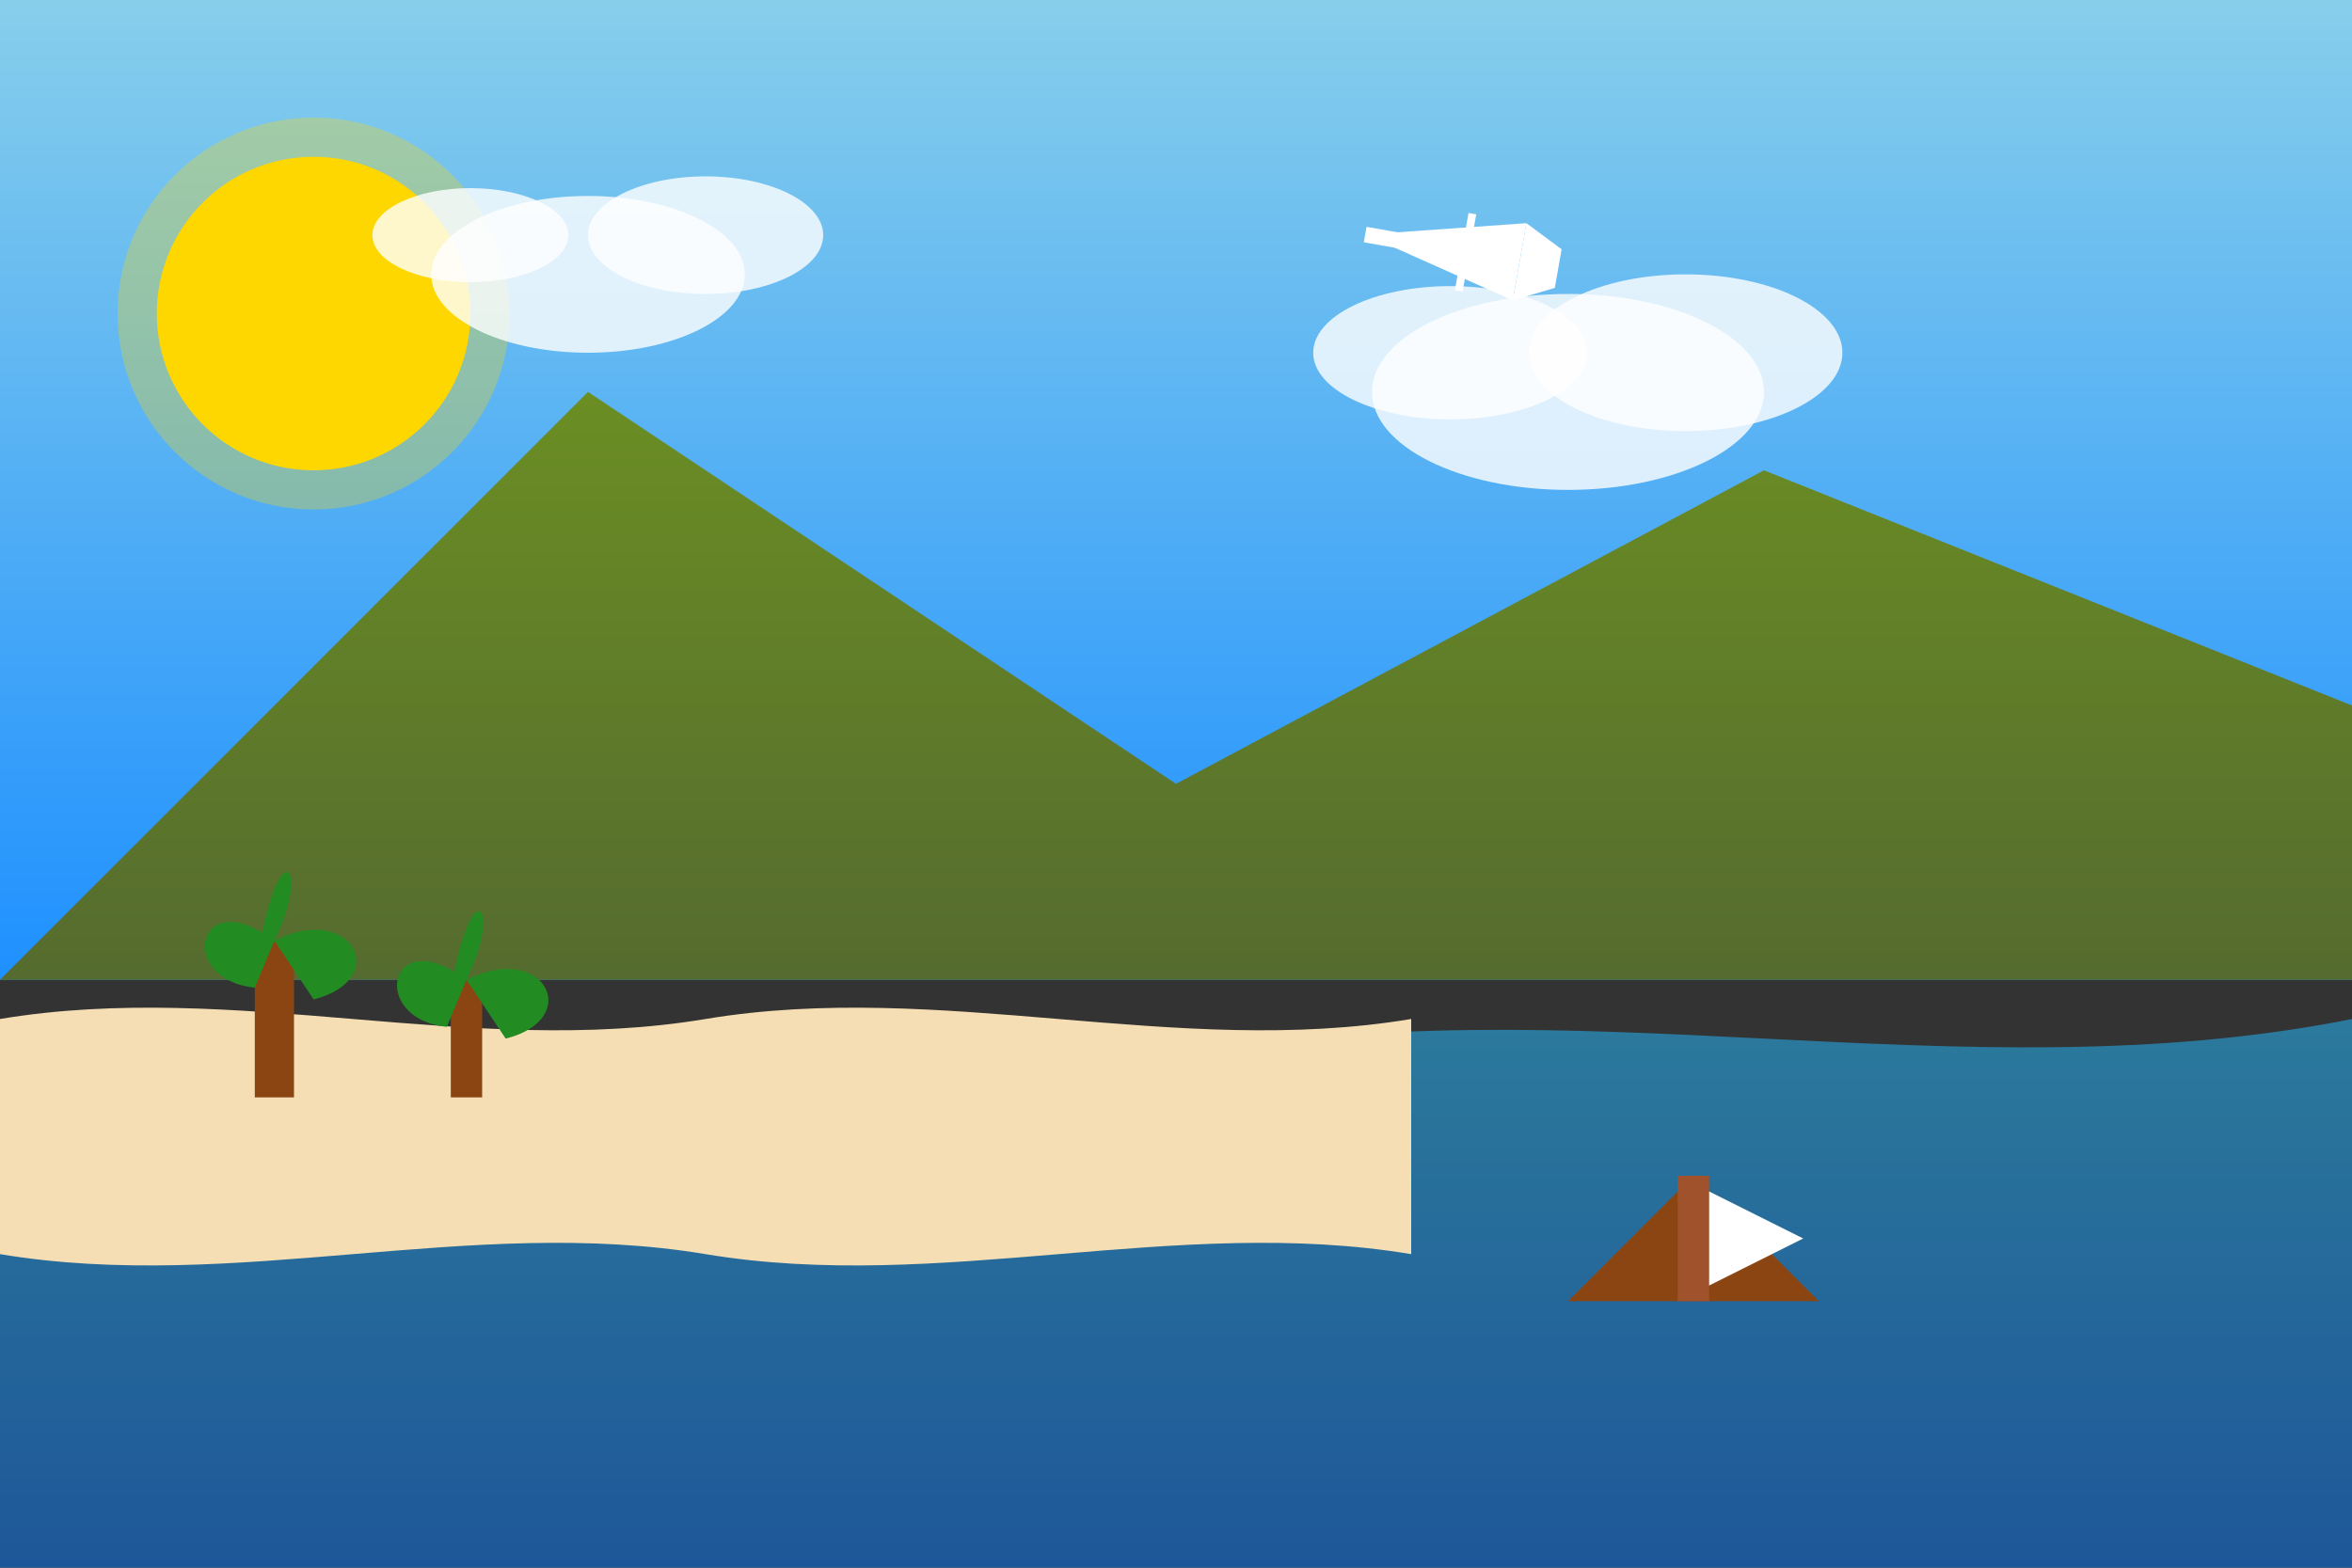
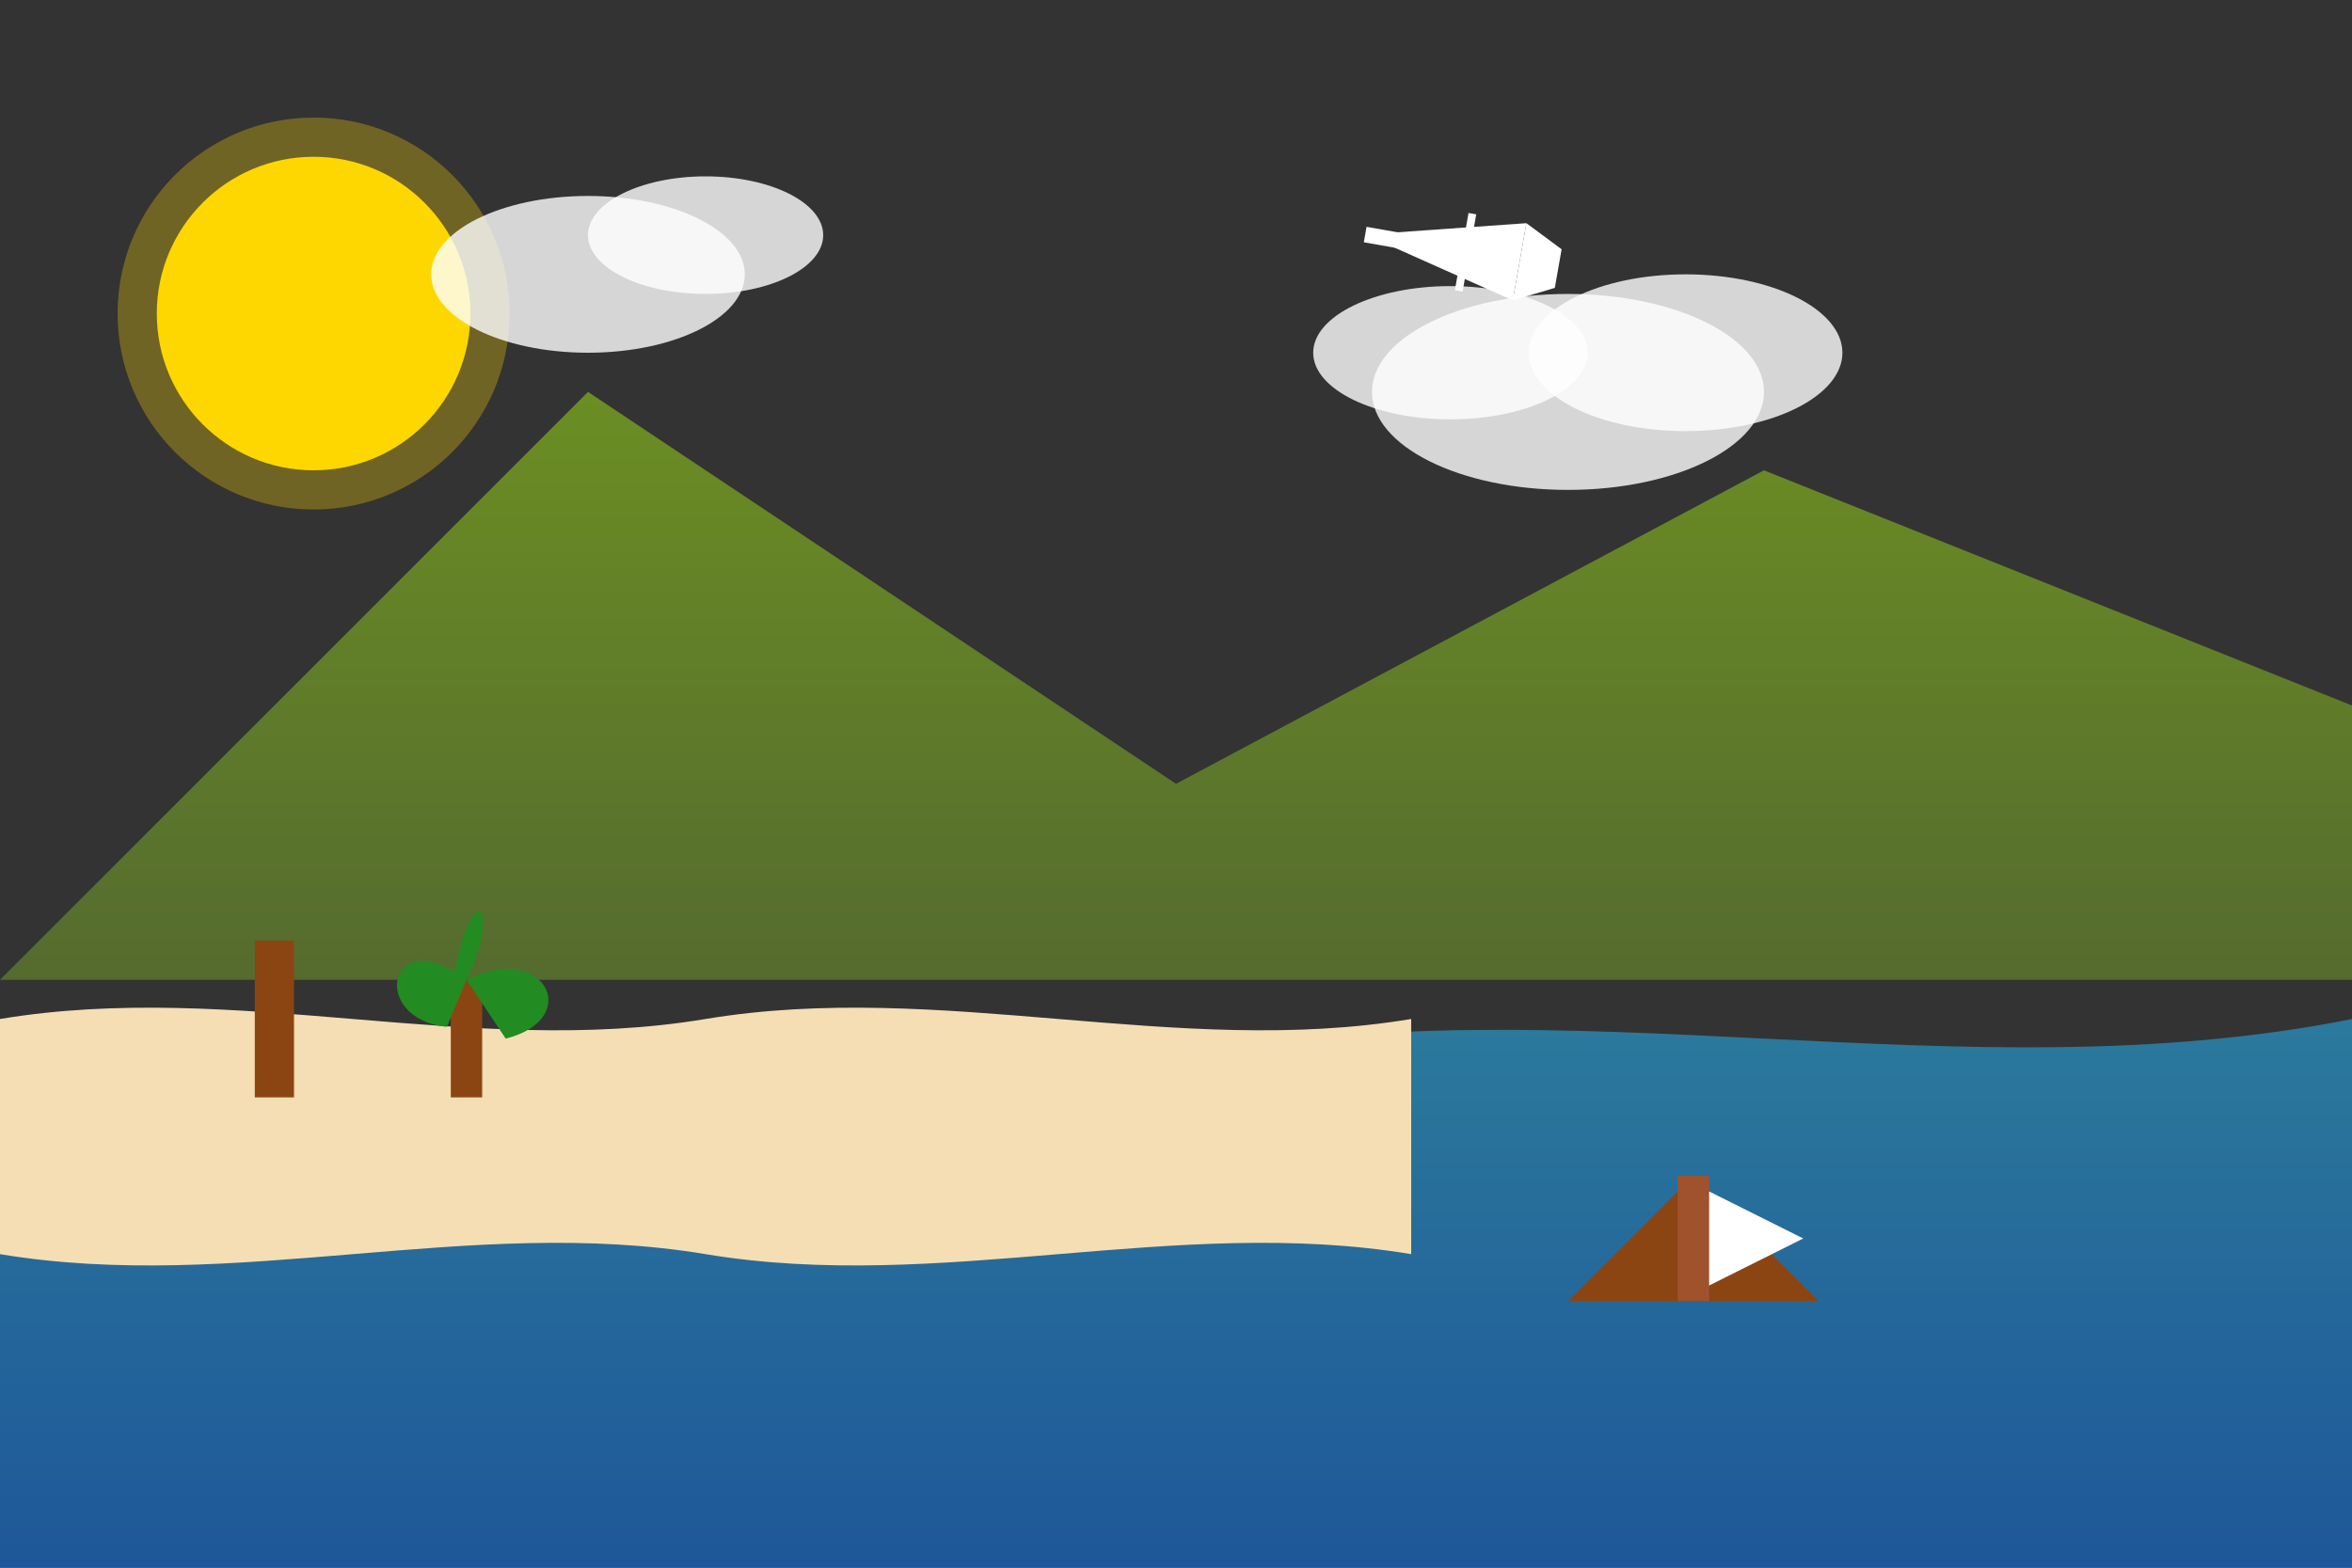
<svg xmlns="http://www.w3.org/2000/svg" width="600" height="400" viewBox="0 0 600 400">
  <rect x="0" y="0" width="600" height="400" fill="#333333" stroke="none" />
  <defs>
    <linearGradient id="skyGradient" x1="0%" y1="0%" x2="0%" y2="100%">
      <stop offset="0%" style="stop-color:#87CEEB;stop-opacity:1" />
      <stop offset="100%" style="stop-color:#1E90FF;stop-opacity:1" />
    </linearGradient>
    <linearGradient id="groundGradient" x1="0%" y1="0%" x2="0%" y2="100%">
      <stop offset="0%" style="stop-color:#8B4513;stop-opacity:1" />
      <stop offset="100%" style="stop-color:#A0522D;stop-opacity:1" />
    </linearGradient>
    <linearGradient id="mountainGradient" x1="0%" y1="0%" x2="0%" y2="100%">
      <stop offset="0%" style="stop-color:#6B8E23;stop-opacity:1" />
      <stop offset="100%" style="stop-color:#556B2F;stop-opacity:1" />
    </linearGradient>
    <linearGradient id="seaGradient" x1="0%" y1="0%" x2="0%" y2="100%">
      <stop offset="0%" style="stop-color:#2c7c9c;stop-opacity:1" />
      <stop offset="100%" style="stop-color:#1E5799;stop-opacity:1" />
    </linearGradient>
  </defs>
-   <rect x="0" y="0" width="600" height="250" fill="url(#skyGradient)" />
  <circle cx="80" cy="80" r="40" fill="#FFD700" />
  <circle cx="80" cy="80" r="50" fill="#FFD700" opacity="0.3" />
  <g fill="#FFFFFF">
    <ellipse cx="150" cy="70" rx="40" ry="20" opacity="0.8" />
    <ellipse cx="180" cy="60" rx="30" ry="15" opacity="0.8" />
-     <ellipse cx="120" cy="60" rx="25" ry="12" opacity="0.8" />
    <ellipse cx="400" cy="100" rx="50" ry="25" opacity="0.8" />
    <ellipse cx="430" cy="90" rx="40" ry="20" opacity="0.8" />
    <ellipse cx="370" cy="90" rx="35" ry="17" opacity="0.8" />
  </g>
  <polygon points="0,250 150,100 300,200 450,120 600,180 600,250" fill="url(#mountainGradient)" />
  <path d="M0,280 C100,260 200,290 300,270 C400,250 500,280 600,260 L600,400 L0,400 Z" fill="url(#seaGradient)" />
  <path d="M0,260 C60,250 120,270 180,260 C240,250 300,270 360,260 L360,320 C300,310 240,330 180,320 C120,310 60,330 0,320 Z" fill="#F5DEB3" />
  <g transform="translate(400, 300) scale(0.8)">
    <path d="M40,0 L80,40 L0,40 Z" fill="#8B4513" />
    <rect x="35" y="0" width="10" height="40" fill="#A0522D" />
    <polygon points="45,5 45,35 75,20" fill="#FFFFFF" />
  </g>
  <g transform="translate(50, 240)">
    <rect x="15" y="0" width="10" height="40" fill="#8B4513" />
-     <path d="M20,0 C40,-10 50,10 30,15 M20,0 C0,-15 -5,10 15,12 M20,0 C30,-20 20,-30 15,10" fill="#228B22" />
  </g>
  <g transform="translate(100, 250)">
    <rect x="15" y="0" width="8" height="30" fill="#8B4513" />
    <path d="M19,0 C39,-10 49,10 29,15 M19,0 C-1,-15 -6,10 14,12 M19,0 C29,-20 19,-30 14,10" fill="#228B22" />
  </g>
  <g transform="translate(350, 50) rotate(10)">
-     <path d="M0,10 L40,0 L40,20 L0,10 Z" fill="#FFFFFF" />
+     <path d="M0,10 L40,0 L40,20 Z" fill="#FFFFFF" />
    <rect x="0" y="8" width="10" height="4" fill="#FFFFFF" />
    <rect x="25" y="0" width="2" height="20" fill="#FFFFFF" />
    <path d="M40,0 L50,5 L50,15 L40,20 Z" fill="#FFFFFF" />
  </g>
</svg>